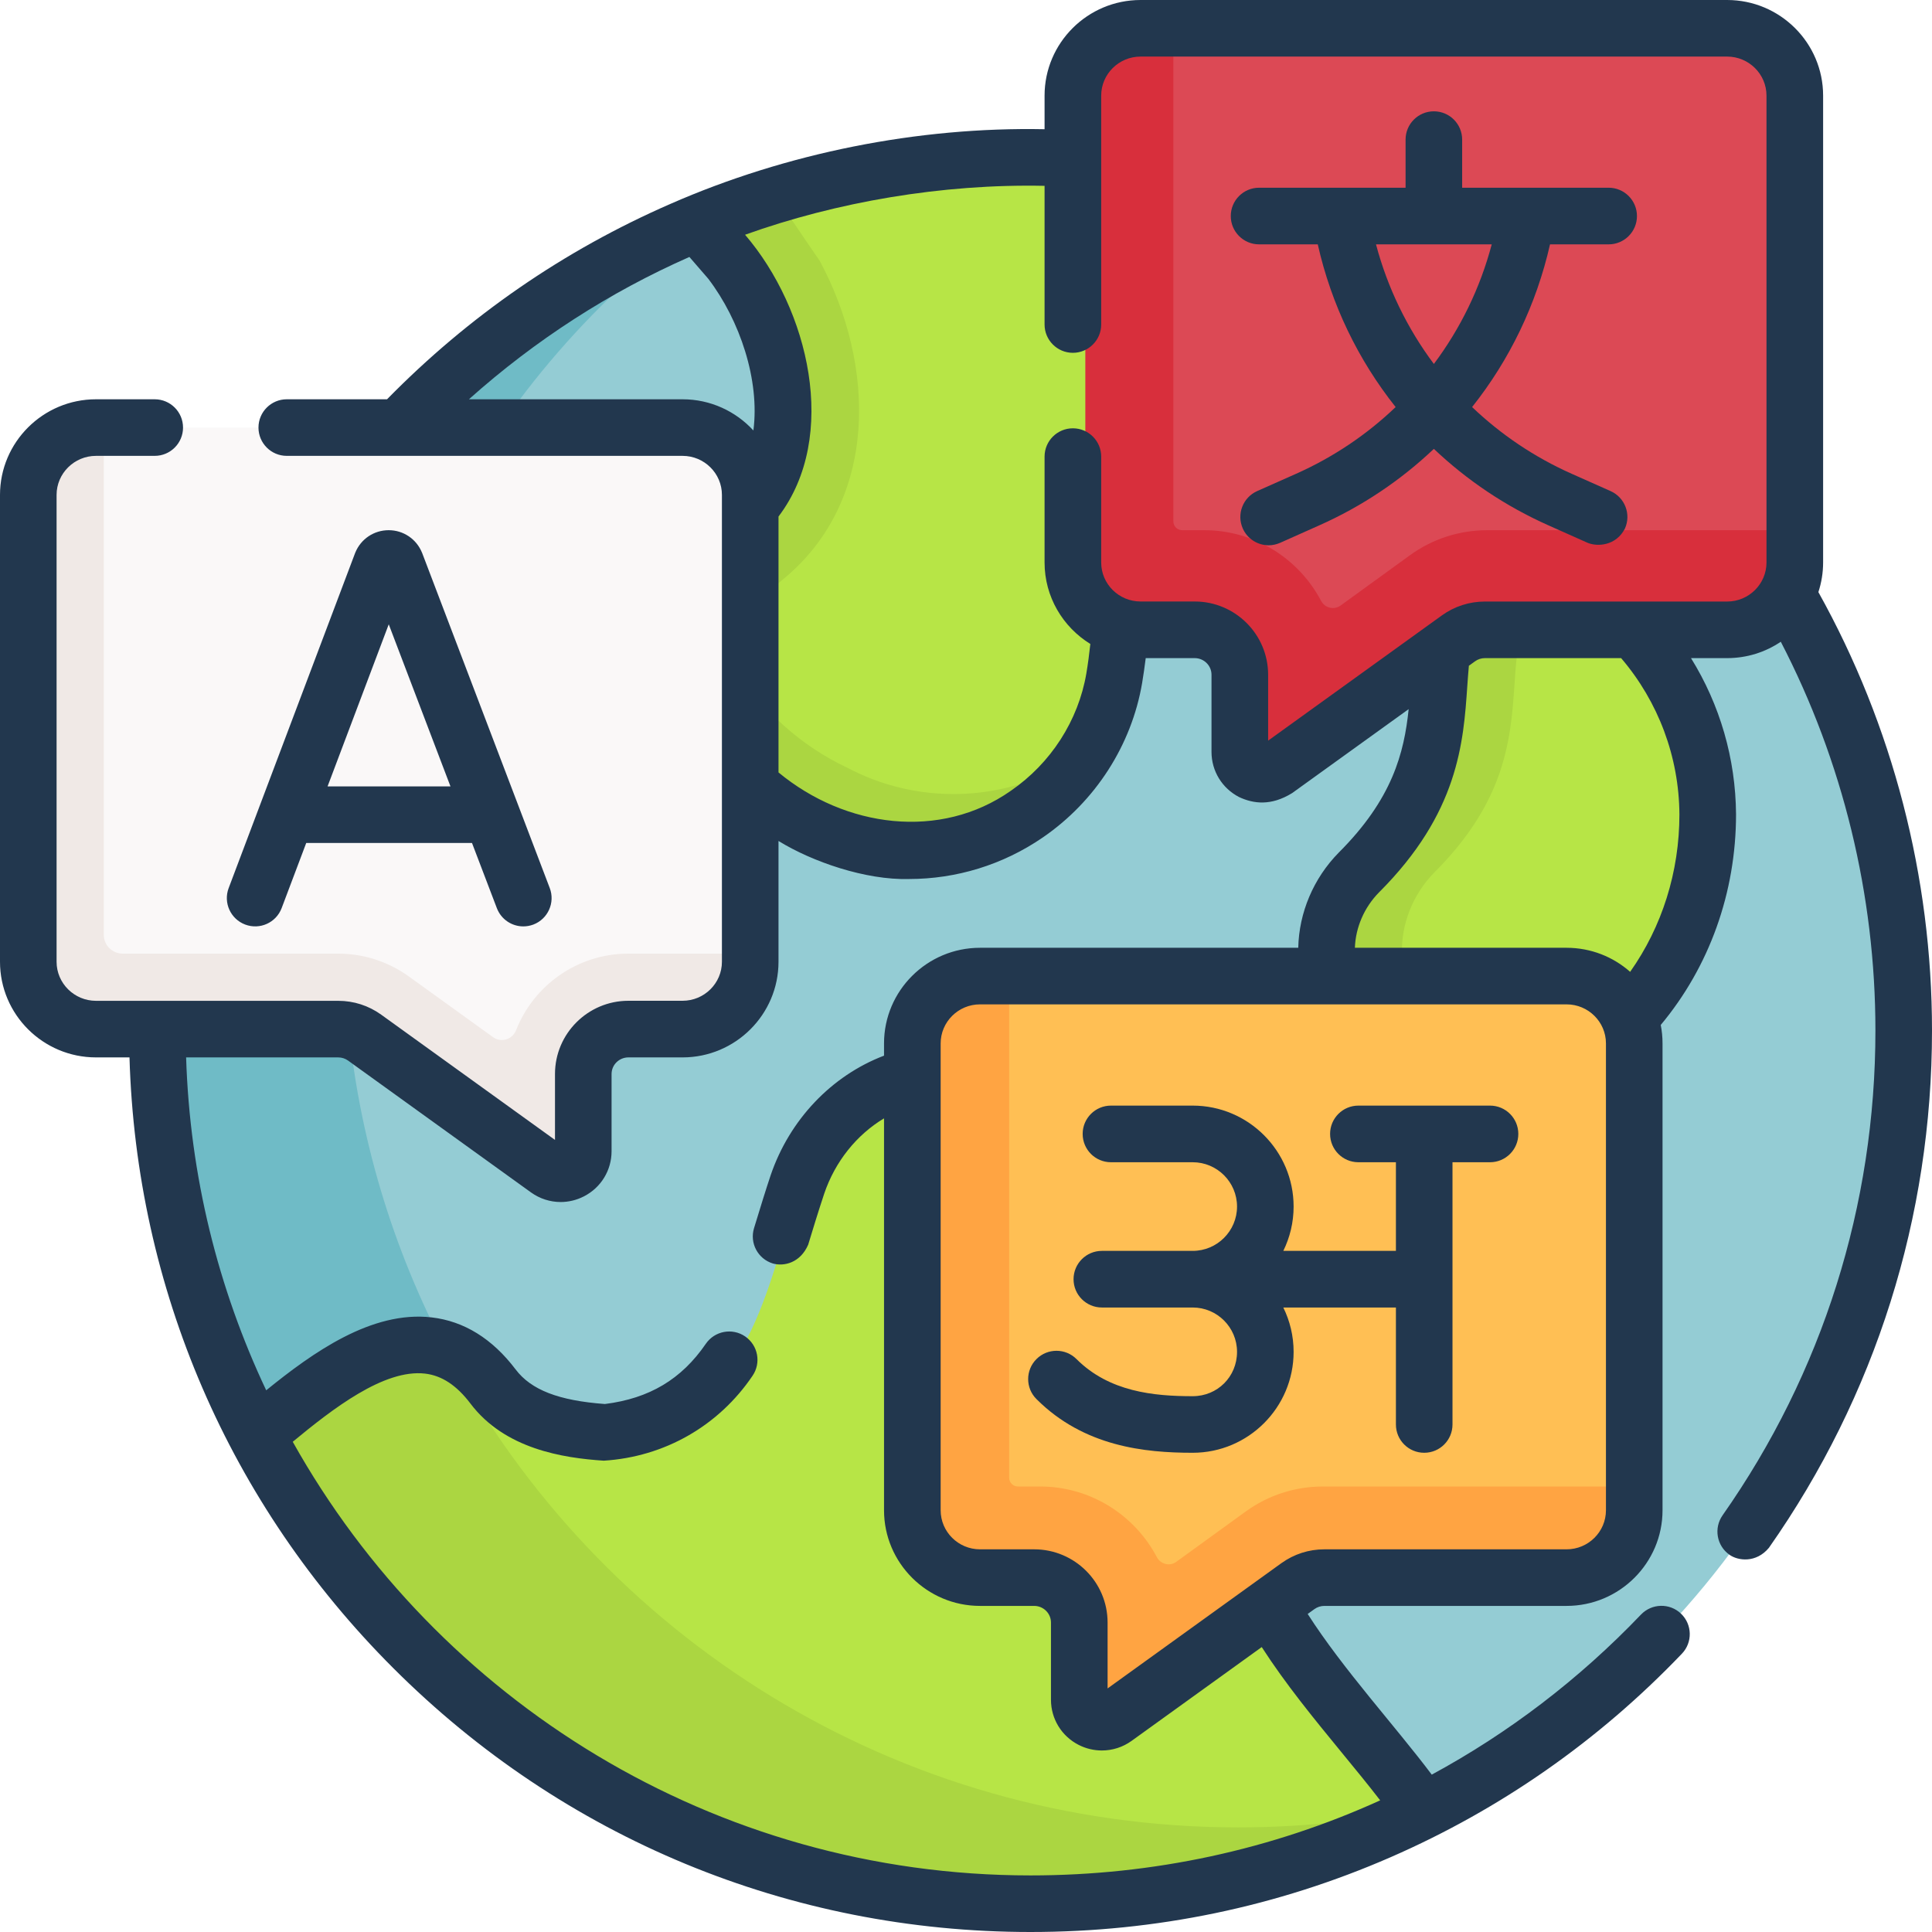
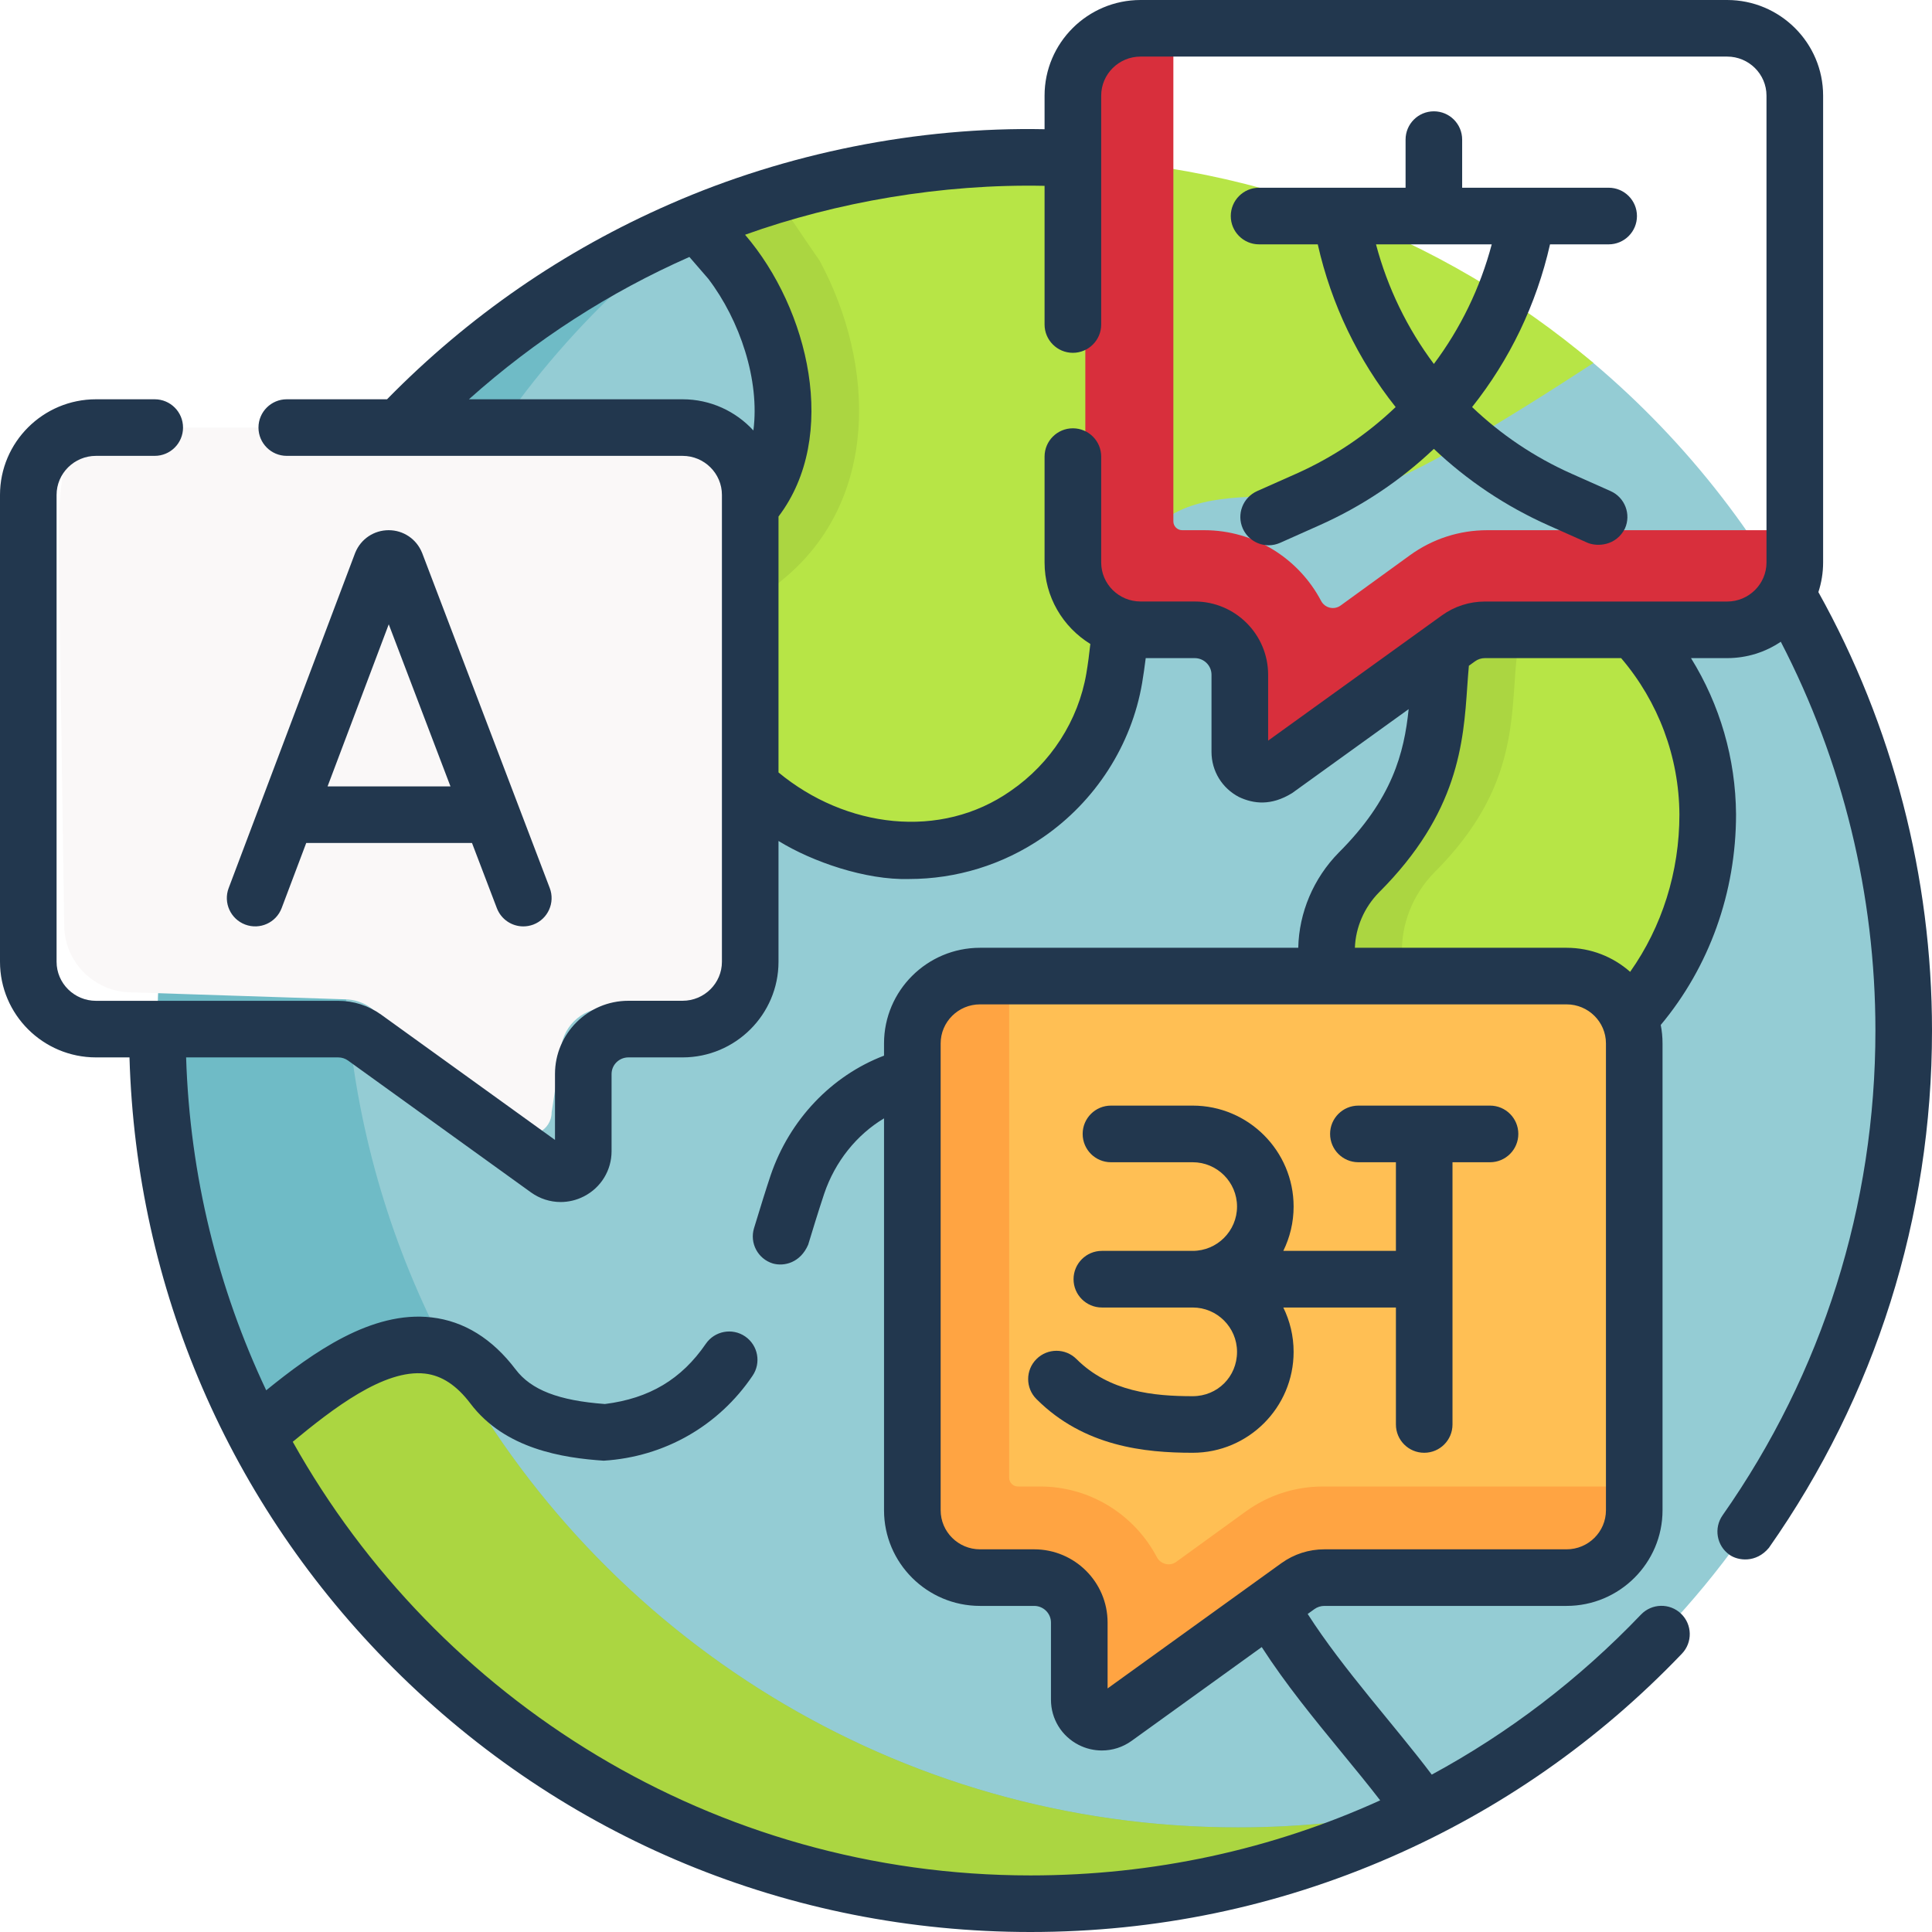
<svg xmlns="http://www.w3.org/2000/svg" width="42" height="42" viewBox="0 0 42 42" fill="none">
  <g id="fi_3898082" clip-path="url(#clip0_2806_26766)">
    <g id="Group">
      <g id="Group_2">
        <path id="Vector" d="M41.384 22.403C41.384 16.582 38.764 11.373 34.638 7.891C31.334 5.102 22.052 4.782 22.052 4.782L15.324 4.821C15.274 4.842 15.214 4.828 15.164 4.849C8.57 7.711 4.291 14.491 4.291 22.372C4.291 32.855 12.107 39.989 22.591 39.989C25.742 39.989 28.526 40.617 31.142 39.257C37.227 36.095 41.384 29.735 41.384 22.403Z" fill="#94CCD4" />
        <path id="Vector_2" d="M34.64 7.891C32.709 9.153 30.637 10.406 29.861 10.575C27.729 11.199 24.953 9.878 24.383 13.022C24.367 13.629 24.314 14.206 24.223 14.744C24.121 15.345 23.898 15.91 23.574 16.412C23.25 16.914 22.387 17.061 21.885 17.405C20.503 18.355 19.38 18.412 17.892 17.637C17.854 17.617 17.816 17.596 17.777 17.576C15.298 16.361 13.842 13.567 16.412 11.525C18.101 10.131 17.845 7.671 16.665 6.134L15.955 5.312C16.506 5.084 16.282 4.419 16.858 4.244C18.612 3.708 20.474 3.421 22.403 3.421C27.066 3.421 31.335 5.101 34.64 7.891Z" fill="#B7E546" />
        <path id="Vector_3" d="M37.124 17.704C37.113 16.137 36.481 14.638 35.365 13.537C34.413 12.448 34.084 11.799 32.775 13.001C31.535 14.544 32.758 16.458 30.122 19.089C29.655 19.564 29.393 20.215 29.42 20.881C29.419 20.881 29.419 20.764 29.418 20.764C29.513 22.415 30.641 23.747 32.249 23.747C34.315 23.747 37.124 21.322 37.124 17.704Z" fill="#B7E546" />
        <path id="Vector_4" d="M31.181 18.966C30.715 19.442 30.452 20.093 30.478 20.76C30.477 20.759 30.477 20.758 30.477 20.758C30.555 22.125 31.741 23.276 33.059 23.632C32.783 23.708 32.51 23.746 32.249 23.746C30.642 23.746 28.931 22.41 28.836 20.758C28.837 20.758 28.837 20.759 28.838 20.76C28.811 20.093 29.074 19.442 29.541 18.966C32.176 16.337 30.649 14.282 31.889 12.739C32.637 12.052 33.354 12.055 34.009 12.387C33.851 12.475 33.691 12.591 33.53 12.739C32.29 14.282 33.817 16.337 31.181 18.966Z" fill="#ABD641" />
-         <path id="Vector_5" d="M38.907 2.051V11.526L38.303 12.099C38.303 12.892 37.402 13.011 36.609 13.011L32.275 12.979C32.074 12.979 31.877 13.043 31.714 13.161L28.138 15.644C27.821 15.873 27.378 15.647 27.378 15.257L27.714 14.062C27.714 13.534 27.286 13.105 26.757 13.105H25.609C24.816 13.105 24.173 12.462 24.173 11.669L24 2.781C24 1.988 24.315 1.152 25.108 1.152L25.508 0.615H37.471C38.264 0.615 38.907 1.258 38.907 2.051Z" fill="#DC4955" />
        <path id="Vector_6" d="M38.907 11.526V12.005C38.907 12.797 38.264 13.44 37.471 13.44H32.334C32.132 13.44 31.936 13.504 31.773 13.622L27.894 16.431C27.578 16.661 27.135 16.435 27.135 16.043V14.397C27.135 13.869 26.706 13.44 26.178 13.44H25.029C24.236 13.44 23.594 12.797 23.594 12.005V2.051C23.594 1.258 24.236 0.615 25.029 0.615H25.508V11.335C25.508 11.44 25.594 11.526 25.699 11.526H26.178C27.279 11.526 28.238 12.149 28.719 13.062C28.801 13.218 29 13.267 29.143 13.164L30.649 12.072C31.142 11.714 31.725 11.526 32.334 11.526H38.907Z" fill="#D82F3C" />
        <path id="Vector_7" d="M26.914 39.726C16.179 39.726 7.476 31.049 7.476 20.346C7.476 13.971 10.399 8.382 15.164 4.849C8.271 7.695 3.42 14.482 3.42 22.403C3.42 25.631 4.225 28.67 5.647 31.331C5.647 31.331 10.157 34.904 12.438 36.582C15.585 38.898 21.699 40.392 21.699 40.392C21.699 40.392 28.502 40.623 31.11 39.273C29.759 39.569 28.355 39.726 26.914 39.726Z" fill="#6FBBC6" />
-         <path id="Vector_8" d="M31.141 39.255C29.616 37.131 26.811 34.789 26.931 31.968C26.972 31.006 26.845 30.041 26.529 29.131C26.524 29.119 26.52 29.107 26.515 29.095C26.355 28.645 26.115 28.228 25.815 27.856C24.989 26.829 23.225 24.15 22.362 23.774C20.715 22.756 18.485 23.514 17.604 25.187C16.839 27.122 16.628 29.773 14.63 30.816C13.436 31.464 11.714 31.319 10.806 30.246C9.229 28.199 7.022 30.178 5.648 31.33C6.194 32.35 8.421 33.098 9.142 34.002C12.13 37.756 14.79 39.203 19.169 39.989C23.242 40.728 27.421 41.188 31.097 39.278C31.111 39.27 31.126 39.263 31.141 39.255Z" fill="#B7E546" />
        <path id="Vector_9" d="M31.105 39.274C27.841 40.972 24.073 41.664 20.418 41.281V41.28C14.239 40.676 8.537 36.822 5.65 31.33C6.736 30.419 8.345 28.989 9.75 29.446C13.019 35.563 19.48 39.726 26.915 39.726C28.354 39.726 29.755 39.57 31.105 39.274Z" fill="#ABD641" />
        <path id="Vector_10" d="M35.337 22.84V32.315L34.733 32.888C34.733 33.681 33.832 33.8 33.039 33.8L28.705 33.768C28.503 33.768 28.307 33.831 28.144 33.95L24.568 36.433C24.251 36.662 23.808 36.436 23.808 36.045L24.144 34.851C24.144 34.322 23.715 33.894 23.187 33.894H22.038C21.246 33.894 20.603 33.251 20.603 32.458L20.43 23.57C20.43 22.777 20.745 21.941 21.537 21.941L21.938 21.404H33.901C34.694 21.404 35.337 22.047 35.337 22.84Z" fill="#FFBF54" />
        <path id="Vector_11" d="M35.337 32.315V32.793C35.337 33.586 34.694 34.229 33.901 34.229H28.764C28.562 34.229 28.365 34.293 28.203 34.411L24.324 37.22C24.008 37.45 23.565 37.224 23.565 36.832V35.186C23.565 34.657 23.136 34.229 22.608 34.229H21.459C20.666 34.229 20.023 33.586 20.023 32.793V22.84C20.023 22.047 20.666 21.404 21.459 21.404H21.938V32.123C21.938 32.229 22.023 32.315 22.129 32.315H22.608C23.709 32.315 24.668 32.938 25.149 33.851C25.231 34.006 25.43 34.056 25.572 33.952L27.079 32.86C27.572 32.503 28.155 32.315 28.764 32.315H35.337Z" fill="#FFA442" />
        <path id="Vector_12" d="M17.034 12.585L17.01 12.605C16.693 12.857 15.594 13.863 14.815 14.726C14.502 13.543 14.774 12.286 15.99 11.32C17.679 9.926 17.055 7.209 15.875 5.672L15.164 4.849C15.715 4.621 16.28 4.419 16.857 4.243C17.367 5.019 17.821 5.672 17.821 5.672C19.044 7.95 19.099 10.881 17.034 12.585Z" fill="#ABD641" />
-         <path id="Vector_13" d="M23.643 16.3C23.621 16.338 23.598 16.375 23.574 16.412C23.25 16.914 22.827 17.352 22.325 17.697C20.942 18.647 19.15 18.753 17.662 17.978C17.624 17.958 17.586 17.938 17.547 17.917C15.214 16.774 13.619 13.749 15.58 11.695C14.956 13.58 16.43 15.757 18.414 16.687C18.454 16.707 18.495 16.728 18.534 16.748C20.089 17.523 21.963 17.416 23.407 16.466C23.488 16.414 23.567 16.359 23.643 16.3Z" fill="#ABD641" />
        <g id="Group_3">
-           <path id="Vector_14" d="M20.211 41.257C20.216 41.258 20.221 41.259 20.227 41.259C20.221 41.259 20.216 41.258 20.211 41.257Z" fill="#94CCD4" />
          <path id="Vector_15" d="M14.326 39.583C14.345 39.592 14.364 39.6 14.382 39.609C14.364 39.6 14.345 39.592 14.326 39.583Z" fill="#94CCD4" />
          <path id="Vector_16" d="M31.111 39.273C30.772 39.448 30.428 39.613 30.078 39.767C30.423 39.614 30.762 39.451 31.097 39.277C31.099 39.277 31.101 39.275 31.104 39.274C31.106 39.273 31.108 39.273 31.111 39.273Z" fill="#94CCD4" />
        </g>
        <path id="Vector_17" d="M1.275 11.854L1.396 20.109C1.396 20.917 2.055 21.573 2.867 21.573L7.486 21.724C7.693 21.724 7.894 21.789 8.061 21.909L11.213 24.574C11.538 24.808 11.992 24.577 11.992 24.179L12.191 22.891C12.191 22.352 12.63 21.915 13.172 21.915L14.696 21.909C15.509 21.909 16.309 21.716 16.309 20.908V10.759C16.309 9.951 15.65 9.295 14.838 9.295H2.086C1.274 9.295 1.275 11.045 1.275 11.854Z" fill="#FAF8F8" />
-         <path id="Vector_18" d="M16.309 20.731V20.908C16.309 21.716 15.651 22.372 14.838 22.372H13.661C13.119 22.372 12.68 22.809 12.68 23.348V25.027C12.68 25.425 12.226 25.655 11.902 25.421L7.928 22.557C7.76 22.436 7.558 22.372 7.352 22.372H2.087C1.274 22.372 0.615 21.716 0.615 20.908V10.759C0.615 9.95 1.274 9.295 2.087 9.295H2.256V20.321C2.256 20.547 2.44 20.731 2.666 20.731H7.352C7.903 20.731 8.44 20.905 8.886 21.226L10.72 22.548C10.895 22.674 11.14 22.597 11.219 22.396C11.601 21.422 12.552 20.731 13.661 20.731H16.309Z" fill="#F0E9E6" />
      </g>
      <g id="Group_4">
        <path id="Vector_19" d="M39.53 12.872C39.596 12.669 39.633 12.453 39.633 12.228V2.079C39.633 0.933 38.697 0 37.546 0H24.795C23.644 0 22.708 0.933 22.708 2.079V2.809C19.957 2.754 17.098 3.325 14.571 4.434C12.256 5.444 10.187 6.872 8.414 8.68H6.234C5.895 8.68 5.619 8.955 5.619 9.295C5.619 9.635 5.895 9.91 6.234 9.91H14.838C15.31 9.91 15.694 10.291 15.694 10.759V20.908C15.694 21.376 15.31 21.756 14.838 21.756H13.661C12.781 21.756 12.065 22.47 12.065 23.348V24.781L8.287 22.058C8.013 21.861 7.69 21.757 7.352 21.757H2.087C1.615 21.757 1.23 21.376 1.23 20.908V10.759C1.23 10.291 1.615 9.91 2.087 9.91H3.363C3.703 9.91 3.979 9.635 3.979 9.295C3.979 8.955 3.703 8.68 3.363 8.68H2.087C0.936 8.68 0 9.613 0 10.759V20.908C0 22.054 0.936 22.987 2.087 22.987H2.815C2.961 28.003 4.982 32.697 8.546 36.26C12.247 39.962 17.168 42 22.403 42C25.124 42 27.759 41.453 30.233 40.373C32.623 39.33 34.753 37.842 36.563 35.95C36.798 35.705 36.79 35.315 36.544 35.08C36.299 34.845 35.909 34.854 35.674 35.099C34.323 36.512 32.789 37.678 31.125 38.579C30.343 37.538 29.195 36.286 28.428 35.086L28.575 34.98C28.638 34.935 28.713 34.911 28.791 34.911H34.056C35.206 34.911 36.142 33.978 36.142 32.832V22.683C36.142 22.546 36.129 22.412 36.103 22.282C37.16 21.016 37.74 19.402 37.74 17.7C37.731 16.489 37.389 15.319 36.761 14.307H37.546C37.978 14.307 38.38 14.176 38.713 13.951C40.06 16.549 40.77 19.453 40.77 22.403C40.77 26.201 39.621 29.845 37.447 32.942C37.252 33.22 37.319 33.604 37.597 33.799C37.781 33.931 38.175 33.984 38.454 33.649C40.774 30.344 42 26.455 42 22.403C42 19.061 41.147 15.773 39.53 12.872ZM14.838 8.68H10.194C11.639 7.389 13.253 6.351 14.987 5.586L15.398 6.061C16.088 6.967 16.52 8.269 16.378 9.358C15.996 8.942 15.447 8.68 14.838 8.68ZM29.167 38.098C29.461 38.456 29.744 38.801 30.004 39.138C27.652 40.207 25.076 40.77 22.403 40.77C15.519 40.77 9.508 36.962 6.364 31.343C7.231 30.627 8.349 29.758 9.241 29.861C9.606 29.904 9.928 30.117 10.227 30.512C10.976 31.502 12.239 31.695 13.124 31.754C14.446 31.672 15.623 30.997 16.359 29.909C16.551 29.629 16.48 29.246 16.199 29.053C15.919 28.861 15.536 28.933 15.344 29.213C14.815 29.984 14.117 30.401 13.15 30.522C12.146 30.448 11.546 30.216 11.209 29.77C10.703 29.102 10.089 28.721 9.383 28.639C8.08 28.488 6.798 29.404 5.787 30.224C4.744 28.016 4.127 25.568 4.046 22.987H7.352C7.43 22.987 7.504 23.011 7.567 23.056L11.542 25.921C11.735 26.06 11.961 26.131 12.189 26.131C12.361 26.131 12.534 26.09 12.694 26.008C13.065 25.818 13.295 25.442 13.295 25.026V23.348C13.295 23.149 13.459 22.987 13.661 22.987H14.838C15.988 22.987 16.924 22.054 16.924 20.908V18.282C17.657 18.734 18.817 19.135 19.761 19.109C20.782 19.109 21.798 18.805 22.672 18.204C23.814 17.42 24.6 16.197 24.829 14.847C24.858 14.672 24.884 14.491 24.907 14.307H25.972C26.173 14.307 26.337 14.469 26.337 14.668V16.346C26.337 16.762 26.568 17.138 26.938 17.328C27.251 17.474 27.632 17.524 28.09 17.241L30.623 15.416C30.525 16.369 30.269 17.371 29.102 18.536C28.554 19.093 28.239 19.839 28.223 20.604H21.304C20.154 20.604 19.218 21.537 19.218 22.683V22.949C18.076 23.384 17.161 24.345 16.751 25.556C16.662 25.82 16.522 26.27 16.392 26.699C16.293 27.024 16.476 27.368 16.801 27.467C17.048 27.537 17.399 27.451 17.569 27.059C17.656 26.773 17.776 26.376 17.917 25.951C18.154 25.251 18.622 24.67 19.218 24.312V32.832C19.218 33.978 20.154 34.911 21.305 34.911H22.482C22.683 34.911 22.847 35.073 22.847 35.272V36.95C22.847 37.366 23.077 37.742 23.448 37.932C23.608 38.014 23.781 38.054 23.954 38.054C24.181 38.054 24.407 37.984 24.6 37.845L27.429 35.806C27.948 36.611 28.566 37.365 29.167 38.098ZM34.912 32.832C34.912 33.3 34.528 33.681 34.056 33.681H28.791C28.453 33.681 28.13 33.785 27.856 33.982L24.078 36.705V35.272C24.078 34.394 23.362 33.681 22.482 33.681H21.305C20.833 33.681 20.449 33.3 20.449 32.832V22.683C20.449 22.215 20.833 21.834 21.305 21.834H28.904C28.904 21.834 28.905 21.835 28.905 21.835C28.906 21.835 28.907 21.834 28.908 21.834H34.056C34.528 21.834 34.912 22.215 34.912 22.683L34.912 32.832ZM36.509 17.704C36.509 18.954 36.132 20.145 35.438 21.127C35.07 20.802 34.586 20.604 34.056 20.604H29.454C29.47 20.16 29.657 19.727 29.976 19.402C31.708 17.673 31.814 16.141 31.898 14.91C31.909 14.758 31.919 14.613 31.932 14.473L32.065 14.377C32.128 14.331 32.203 14.307 32.281 14.307H35.242C36.052 15.256 36.501 16.455 36.509 17.704ZM37.546 13.077H32.281C31.943 13.077 31.62 13.181 31.346 13.378L30.978 13.643C30.977 13.644 30.976 13.645 30.974 13.646L27.568 16.101V14.668C27.568 13.79 26.852 13.076 25.972 13.076H24.795C24.323 13.076 23.939 12.696 23.939 12.228V9.926C23.939 9.586 23.663 9.311 23.323 9.311C22.984 9.311 22.708 9.586 22.708 9.926V12.228C22.708 12.976 23.107 13.632 23.703 13.999C23.679 14.22 23.651 14.435 23.616 14.641C23.442 15.664 22.844 16.593 21.976 17.19C20.444 18.268 18.379 17.996 16.924 16.792V11.229C18.245 9.488 17.584 6.719 16.197 5.103C18.177 4.393 20.478 3.993 22.708 4.04V7.055C22.708 7.394 22.984 7.67 23.323 7.67C23.663 7.67 23.939 7.394 23.939 7.055V2.079C23.939 1.611 24.323 1.23 24.795 1.23H37.546C38.018 1.23 38.402 1.611 38.402 2.079V12.228C38.402 12.696 38.018 13.077 37.546 13.077Z" fill="#22374E" />
        <path id="Vector_20" d="M34.971 4.081H31.786V3.035C31.786 2.695 31.511 2.42 31.171 2.42C30.831 2.42 30.556 2.695 30.556 3.035V4.081H27.371C27.031 4.081 26.756 4.357 26.756 4.697C26.756 5.036 27.031 5.312 27.371 5.312H28.647C28.942 6.621 29.526 7.825 30.34 8.849C29.718 9.444 28.989 9.937 28.177 10.299L27.329 10.676C27.019 10.815 26.879 11.178 27.017 11.489C27.119 11.718 27.344 11.854 27.58 11.854C27.663 11.854 27.748 11.836 27.83 11.8L28.677 11.422C29.613 11.006 30.452 10.44 31.171 9.758C31.89 10.44 32.73 11.006 33.665 11.422L34.513 11.8C34.729 11.89 35.134 11.865 35.325 11.489C35.463 11.178 35.324 10.815 35.013 10.676L34.166 10.299C33.353 9.937 32.625 9.444 32.002 8.849C32.816 7.825 33.4 6.621 33.696 5.312H34.971C35.311 5.312 35.586 5.036 35.586 4.697C35.586 4.357 35.311 4.081 34.971 4.081ZM31.171 7.912C30.595 7.142 30.165 6.262 29.913 5.312H32.429C32.178 6.262 31.748 7.142 31.171 7.912Z" fill="#22374E" />
        <path id="Vector_21" d="M5.33 20.099C5.648 20.219 6.003 20.059 6.123 19.741L6.657 18.326H10.261L10.801 19.742C10.895 19.988 11.128 20.139 11.376 20.139C11.449 20.139 11.523 20.126 11.595 20.099C11.912 19.978 12.072 19.622 11.951 19.305L9.179 12.026C9.177 12.021 9.175 12.017 9.173 12.012C9.052 11.717 8.768 11.526 8.45 11.526C8.449 11.526 8.449 11.526 8.449 11.526C8.13 11.526 7.846 11.716 7.725 12.01C7.723 12.016 7.721 12.022 7.718 12.027L4.971 19.306C4.851 19.624 5.012 19.979 5.33 20.099ZM8.451 13.572L9.793 17.096H7.121L8.451 13.572Z" fill="#22374E" />
        <path id="Vector_22" d="M32.392 24.035H29.53C29.19 24.035 28.915 24.311 28.915 24.65C28.915 24.99 29.19 25.266 29.53 25.266H30.346V27.193H27.898C28.041 26.902 28.122 26.575 28.122 26.23C28.122 25.02 27.138 24.035 25.928 24.035H24.151C23.811 24.035 23.536 24.311 23.536 24.65C23.536 24.99 23.811 25.266 24.151 25.266H25.928C26.459 25.266 26.892 25.698 26.892 26.23C26.892 26.761 26.459 27.193 25.928 27.193H23.954C23.614 27.193 23.338 27.469 23.338 27.809C23.338 28.148 23.614 28.424 23.954 28.424H25.928C26.459 28.424 26.892 28.856 26.892 29.388C26.892 29.928 26.468 30.352 25.928 30.352C25.078 30.352 24.113 30.256 23.402 29.545C23.162 29.305 22.772 29.305 22.532 29.545C22.291 29.785 22.291 30.175 22.532 30.415C23.566 31.449 24.89 31.582 25.928 31.582C27.138 31.582 28.122 30.598 28.122 29.388C28.122 29.042 28.041 28.715 27.898 28.424H30.346V30.967C30.346 31.307 30.621 31.582 30.961 31.582C31.301 31.582 31.576 31.307 31.576 30.967V25.266H32.392C32.732 25.266 33.007 24.99 33.007 24.65C33.007 24.311 32.732 24.035 32.392 24.035Z" fill="#22374E" />
      </g>
    </g>
  </g>
  <defs>
    <clipPath id="clip0_2806_26766">
      <rect width="42" height="42" fill="white" />
    </clipPath>
  </defs>
</svg>